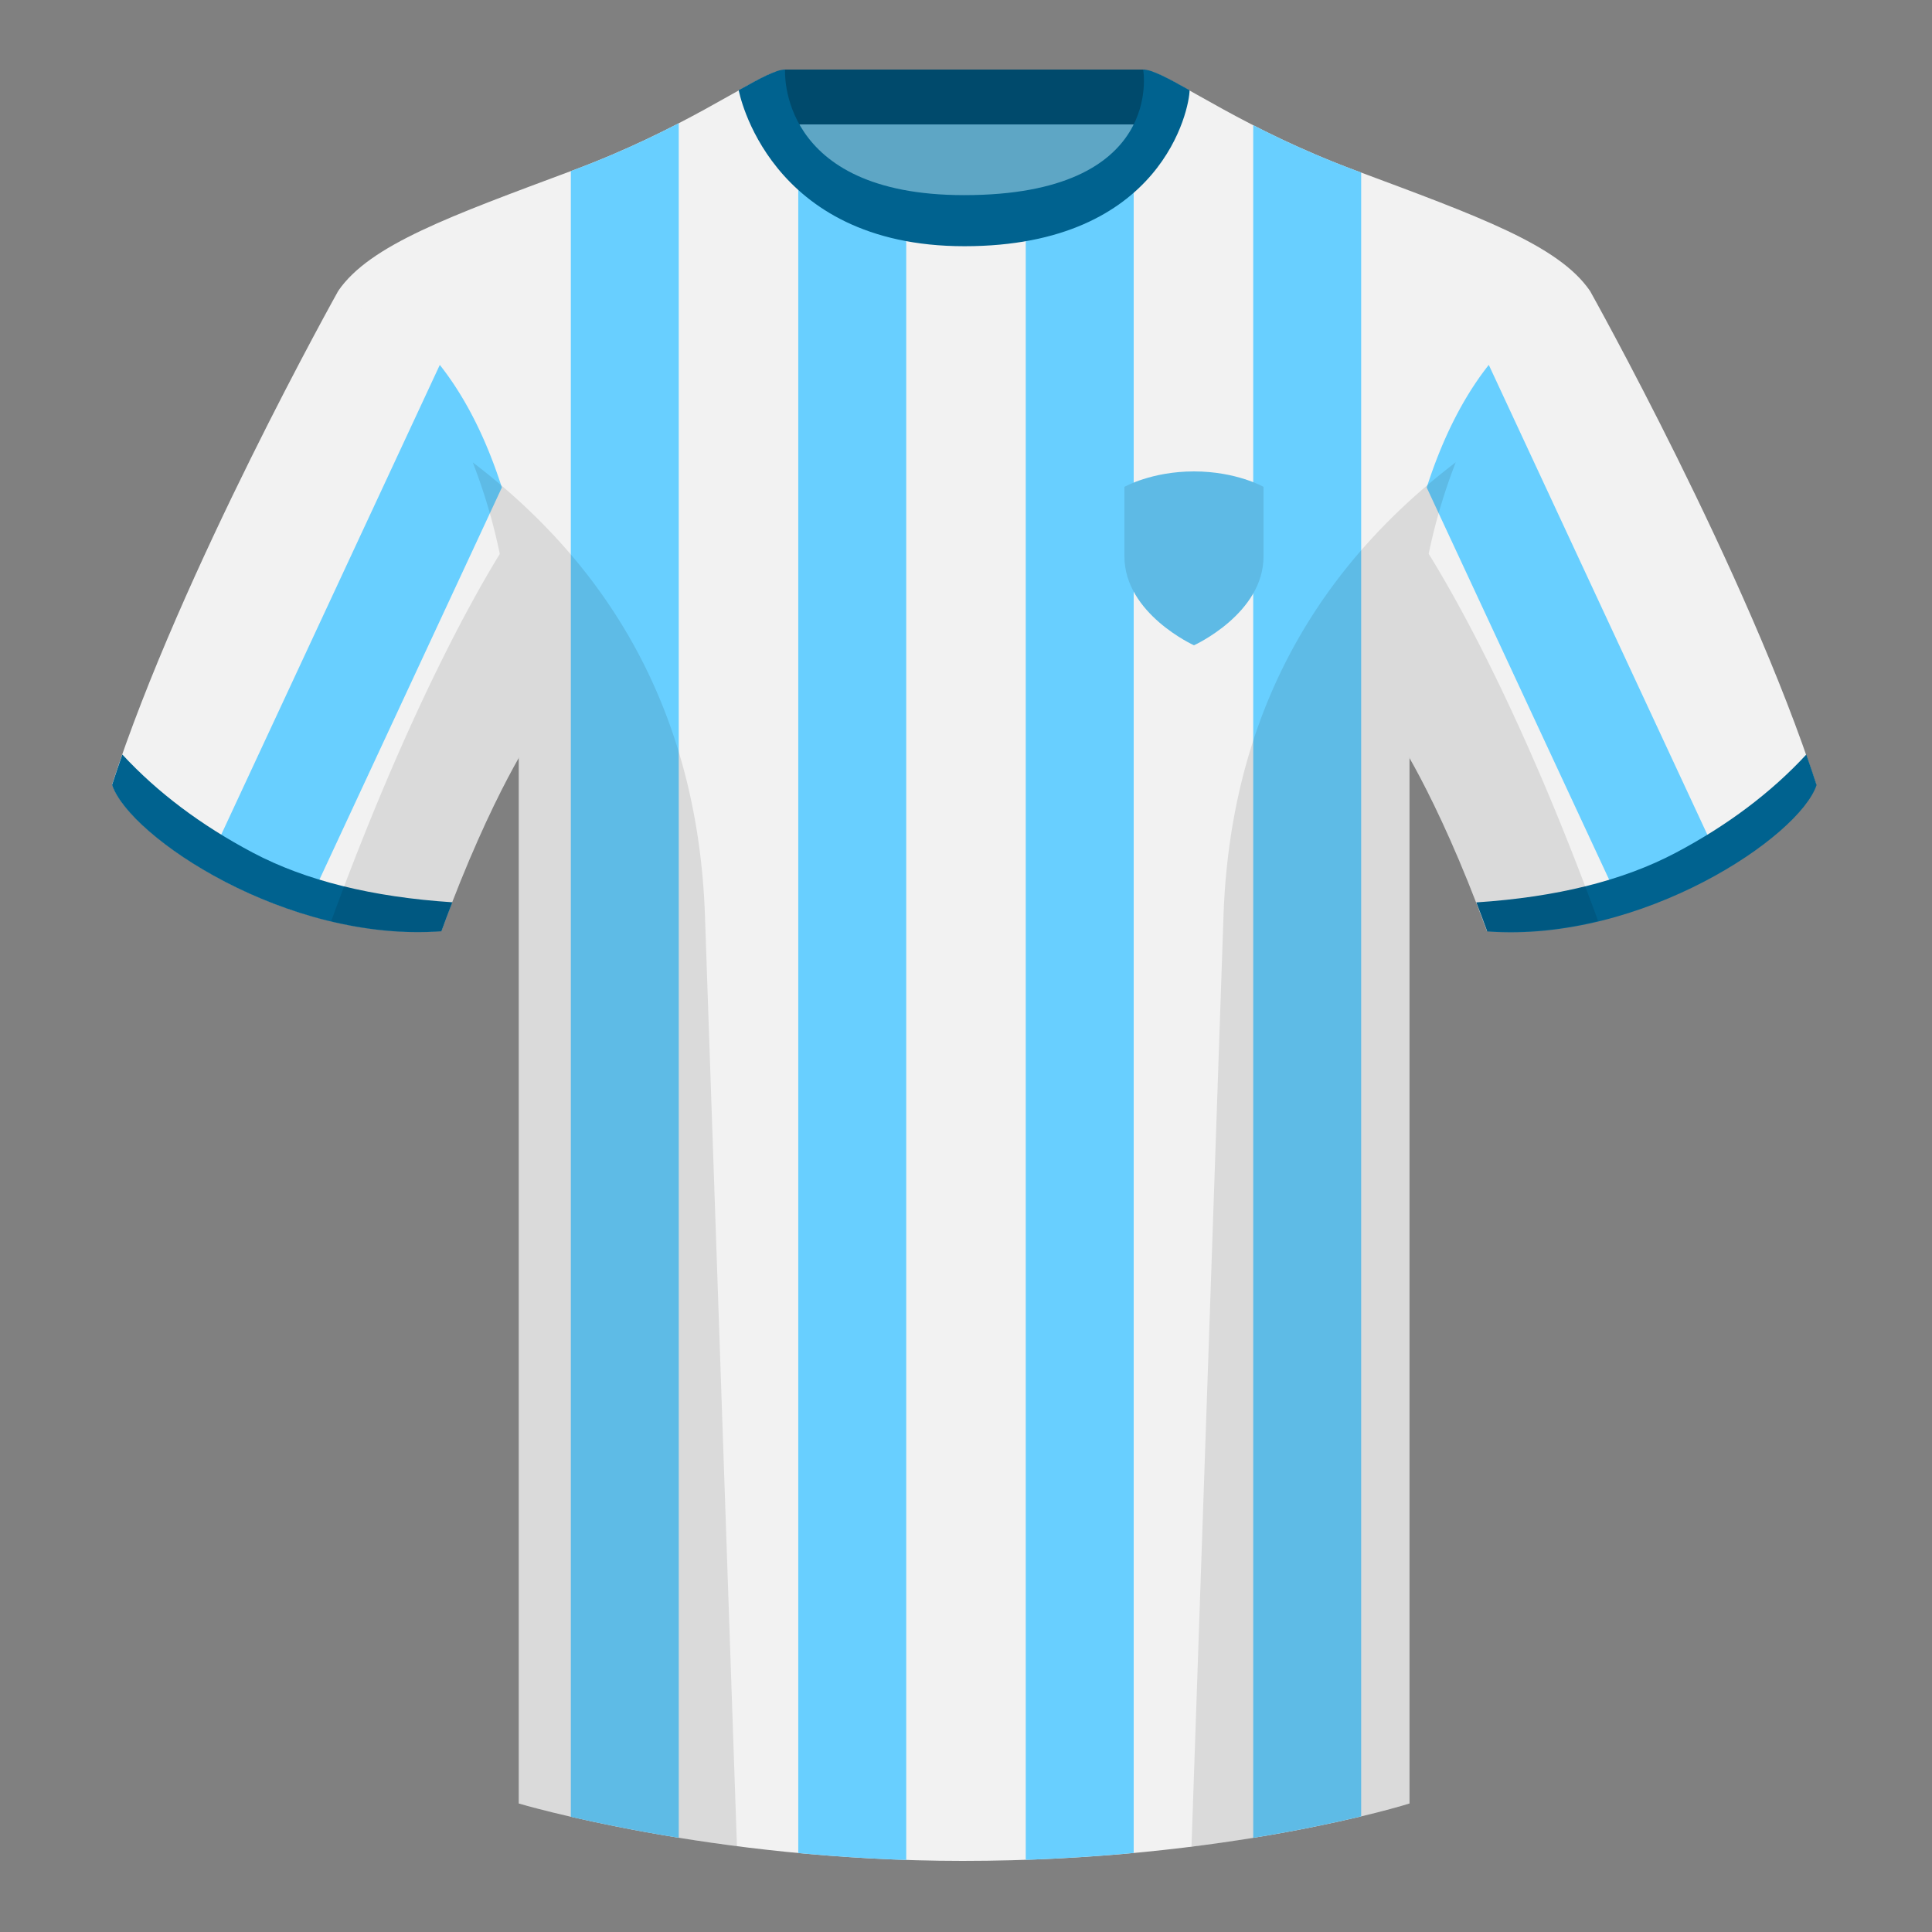
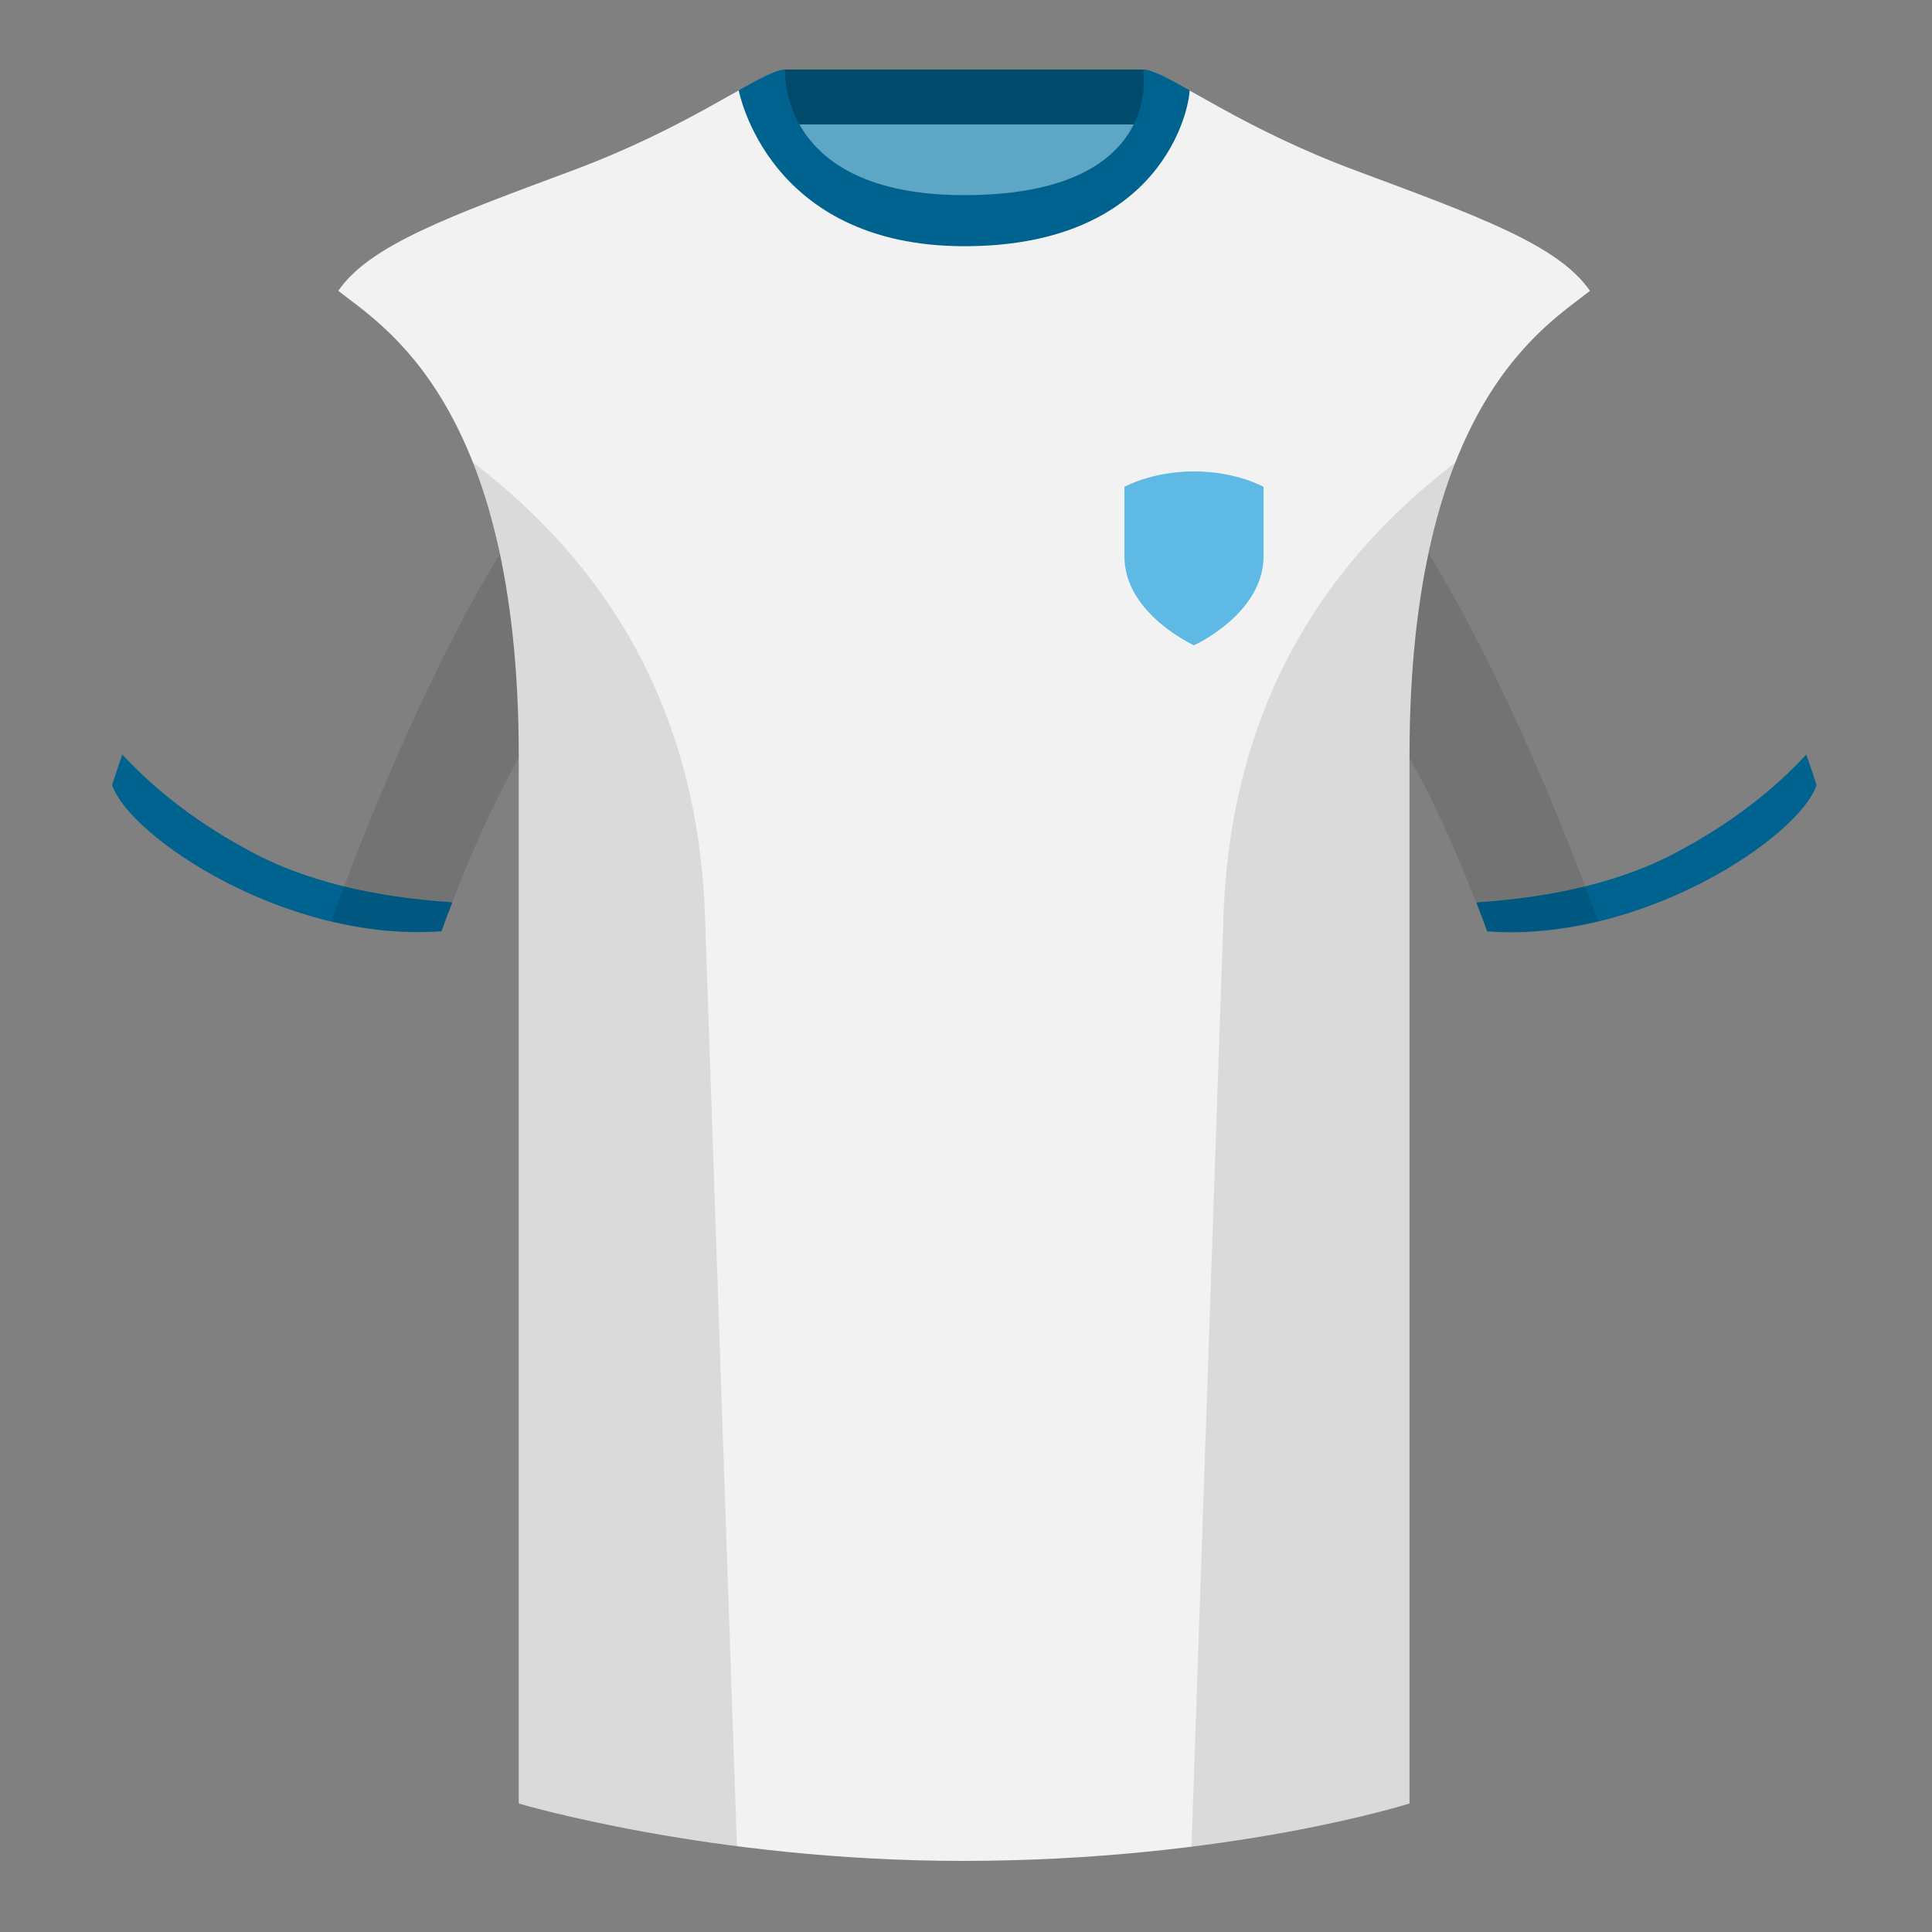
<svg xmlns="http://www.w3.org/2000/svg" width="500" height="500" fill="none" viewBox="0 0 500 500">
  <rect x="0" y="0" width="500" height="500" fill="#808080" stroke="none" />
  <g fill-rule="evenodd" clip-path="url(#clip0_6282_749)" clip-rule="evenodd">
    <path fill="#5EA6C5" d="M203 109.2h93.65V21.9H203v87.3Z" />
    <path fill="#004A6C" d="M202.87 32.2h93.45V18h-93.45v14.2Z" />
-     <path fill="#F2F2F2" d="M87.55 75.26S46.8 148.06 29 203.03c4.45 13.38 45.21 40.86 85.23 37.88 13.34-36.4 24.46-52 24.46-52s2.97-95.08-51.14-113.65M411.48 75.26s40.76 72.8 58.54 127.77c-4.44 13.38-45.2 40.86-85.23 37.88-13.34-36.4-24.46-52-24.46-52s-2.96-95.08 51.15-113.65" />
    <path fill="#F2F2F2" d="M249.51 57.7c-50.08 0-47.8-39.46-48.74-39.13-7.51 2.61-24.13 14.93-52.44 25.49-31.87 11.89-52.62 19.32-60.78 31.2 11.12 8.92 46.7 28.97 46.7 120.34v271.14s49.65 14.86 114.88 14.86c68.93 0 115.65-14.86 115.65-14.86V195.62c0-91.38 35.58-111.43 46.7-120.35-8.16-11.88-28.91-19.31-60.79-31.2-28.36-10.58-44.98-22.92-52.47-25.5-.93-.33 4.17 39.15-48.7 39.15Z" />
-     <path fill="#68CFFF" d="M265.46 56.27c15.68-3.09 23.75-10.75 27.94-18.36v441.64c-8.7.8-18.04 1.43-27.94 1.77V56.27Zm58.87-23.88a245.77 245.77 0 0 0 26.36 11.67l1.58.58v425.44a385.15 385.15 0 0 1-27.94 5.55V32.39Zm-89.8 448.96c-9.8-.32-19.15-.96-27.94-1.79V37.81c4.48 7.68 12.69 15.43 27.94 18.5v425.04Zm-58.87-5.74a431.73 431.73 0 0 1-27.93-5.43V44.28l.6-.22a246.69 246.69 0 0 0 27.33-12.17v443.72ZM113.82 94.44c7.26 9.19 12.41 20.35 16.06 31.73l-51.3 110.27c-9.41-2.9-18.15-6.9-25.6-11.25l60.84-130.75ZM385.3 94.44l60.83 130.75a123.1 123.1 0 0 1-25.6 11.25l-51.3-110.27c3.65-11.38 8.8-22.54 16.06-31.73Z" />
    <path fill="#00628F" d="M467.47 195.27c.93 2.67 1.82 5.3 2.66 7.9-4.44 13.38-45.2 40.86-85.23 37.89-.96-2.62-1.9-5.12-2.83-7.52 20.8-1.36 37.99-5.64 51.6-12.84 13.42-7.1 24.69-15.58 33.8-25.43ZM31.66 195.27c9.1 9.83 20.36 18.3 33.77 25.4 13.61 7.2 30.83 11.48 51.64 12.84-.93 2.4-1.88 4.9-2.83 7.51C74.2 244 33.44 216.52 29 203.14c.84-2.59 1.73-5.21 2.66-7.87ZM249.58 63.72c51.48 0 58.28-35.9 58.28-40.38-5.78-3.24-9.73-5.34-12.01-5.34 0 0 5.88 32.5-46.34 32.5C201 50.5 203.18 18 203.18 18c-2.28 0-6.24 2.1-12 5.34 0 0 7.36 40.38 58.4 40.38" />
    <path fill="#000" fill-opacity=".1" d="M413.58 238.32a93.8 93.8 0 0 1-28.8 2.6c-8.2-22.37-15.55-36.89-20-44.75v270.57s-21.1 6.71-55.87 11.12c-.18-.03-.37-.04-.55-.06l8.28-240.71c2.06-59.75 31.09-95.29 60.1-117.44a148.7 148.7 0 0 0-7 23.67c7.35 11.85 24.44 42.07 43.83 94.96l.01.04ZM190.72 477.8c-34.25-4.4-56.48-11.06-56.48-11.06V196.18c-4.46 7.87-11.81 22.38-20 44.75-9.64.71-19.32-.34-28.52-2.53l.02-.1c19.38-52.84 36.3-83.06 43.61-94.94a148.62 148.62 0 0 0-7-23.7c29 22.15 58.04 57.69 60.1 117.44l8.27 240.7Z" />
    <path fill="#5EBAE5" d="M291 144v-18s7-4 18-4 18 4 18 4v18c0 14.84-18 23-18 23s-18-8.16-18-23Z" />
  </g>
  <defs>
    <clipPath id="clip0_6282_749">
      <path fill="#fff" d="M0 0h500v500H0z" />
    </clipPath>
  </defs>
</svg>